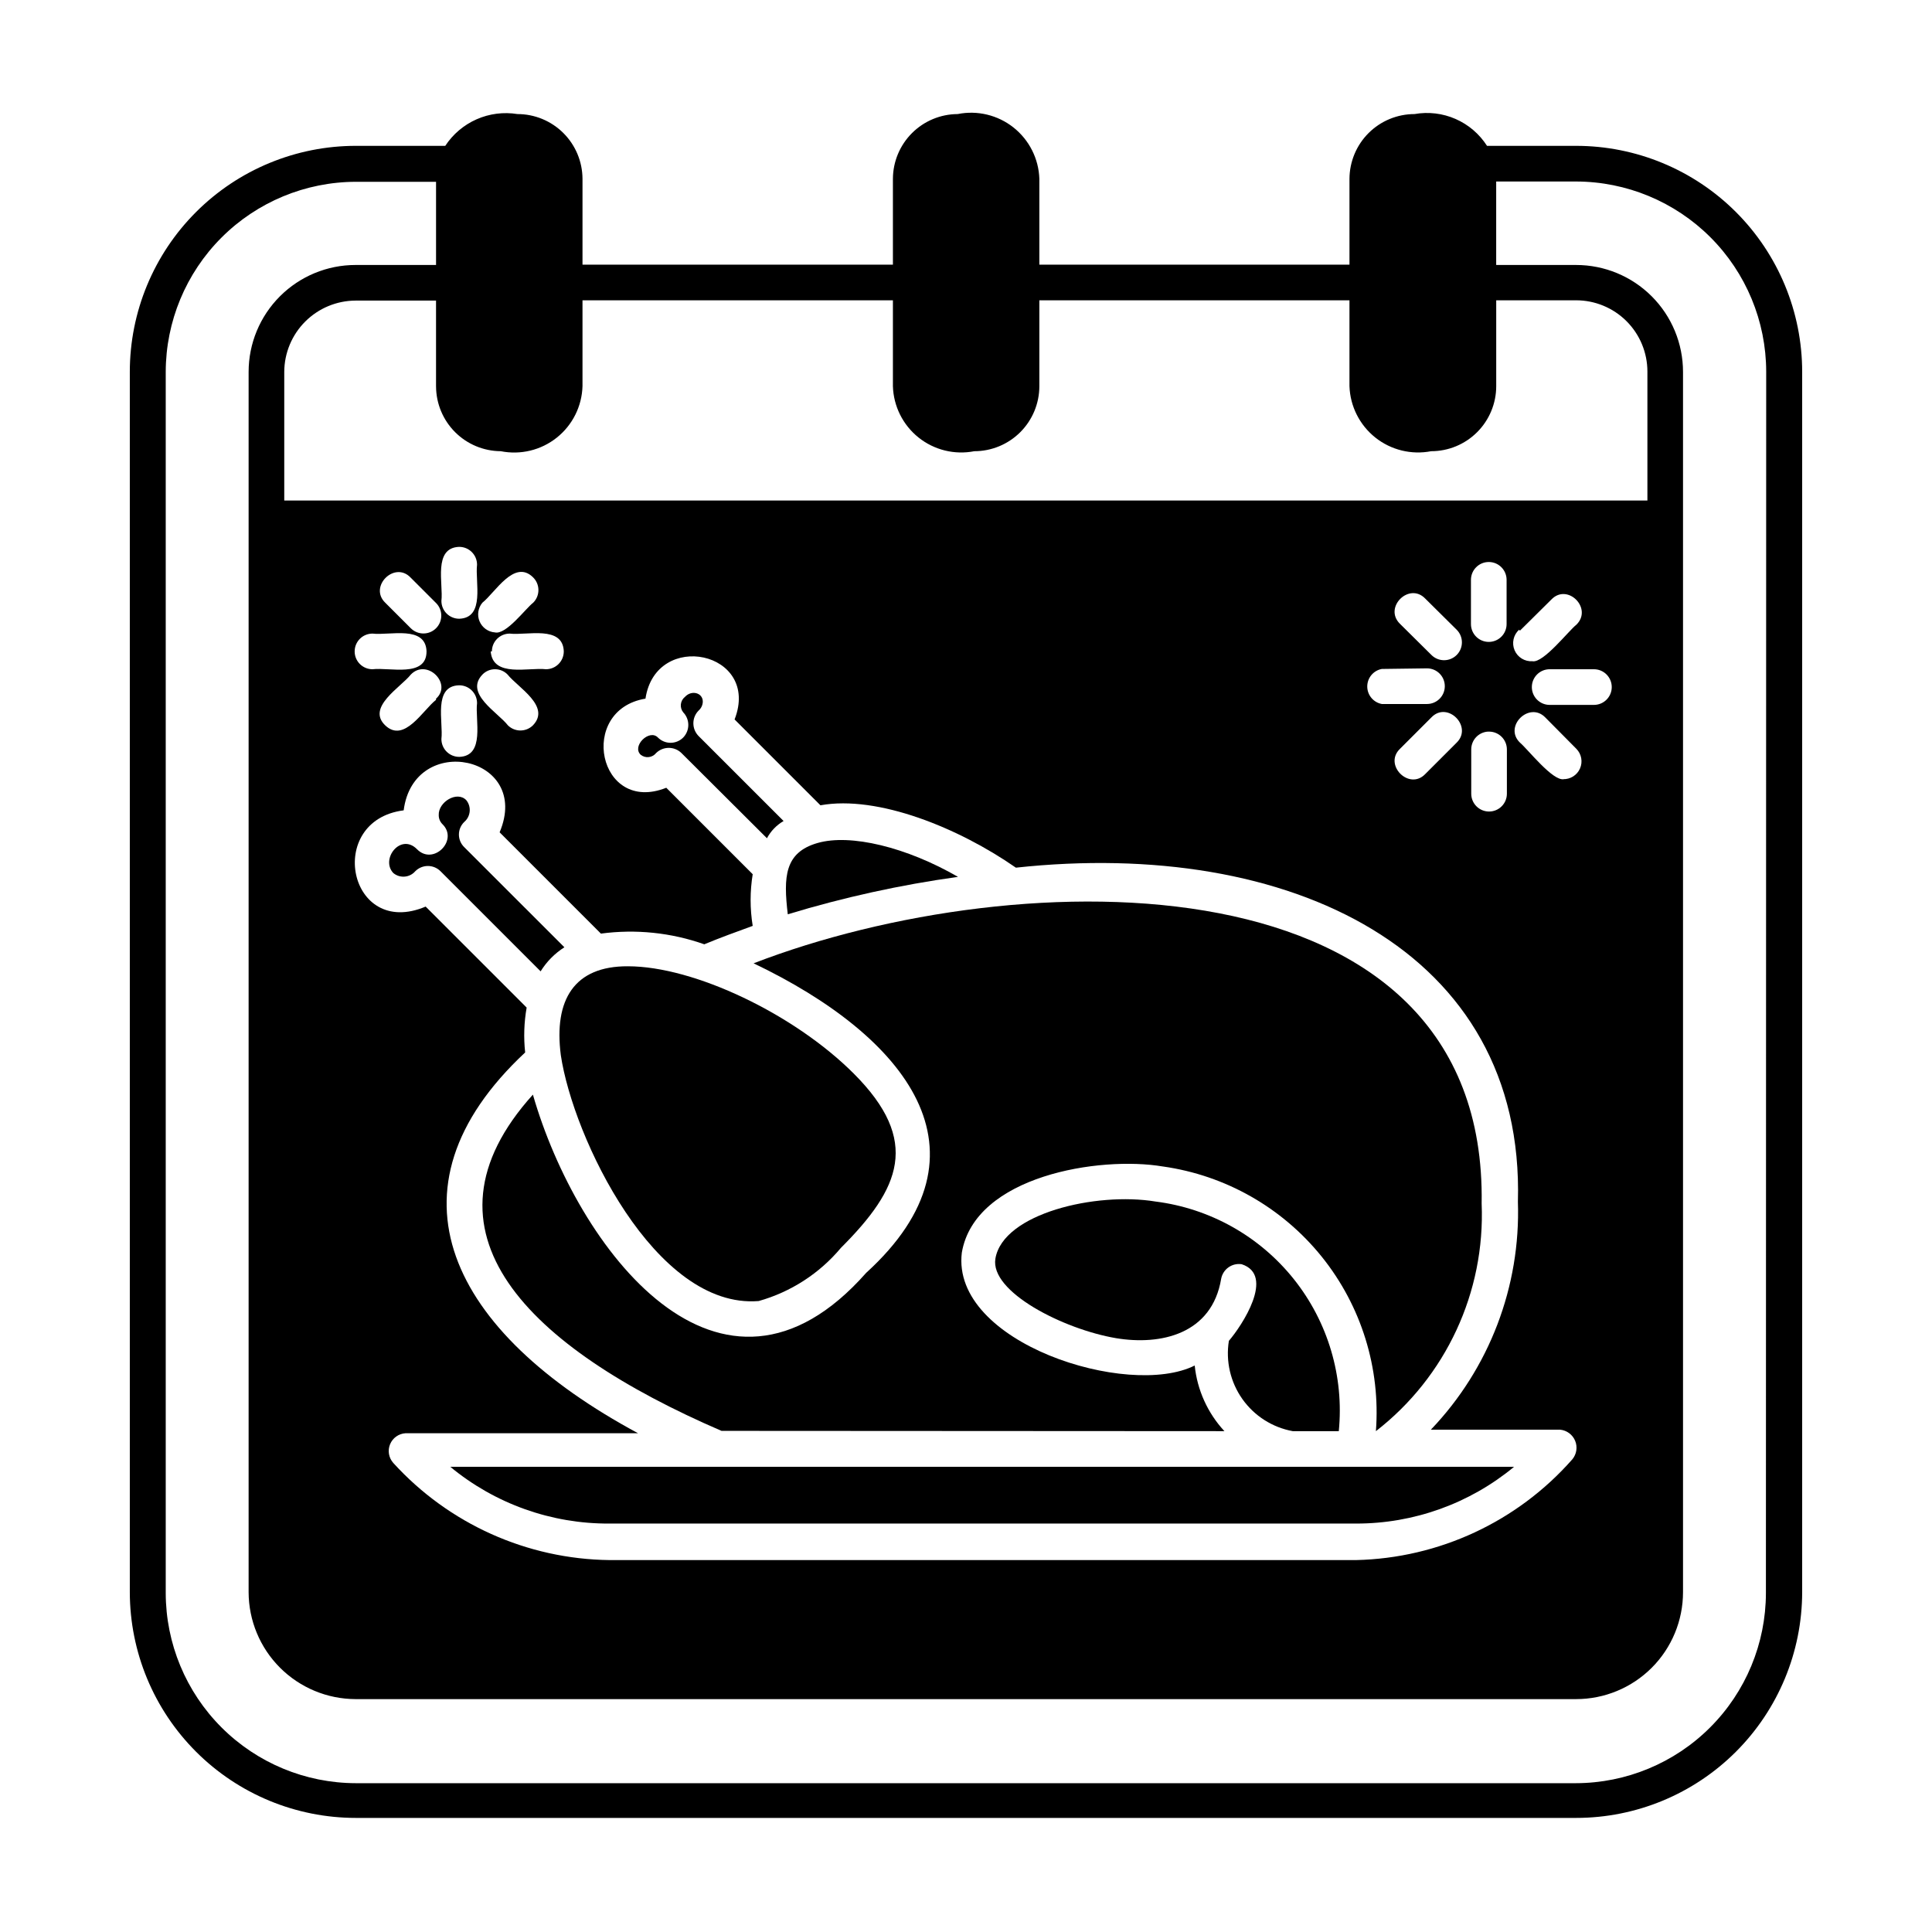
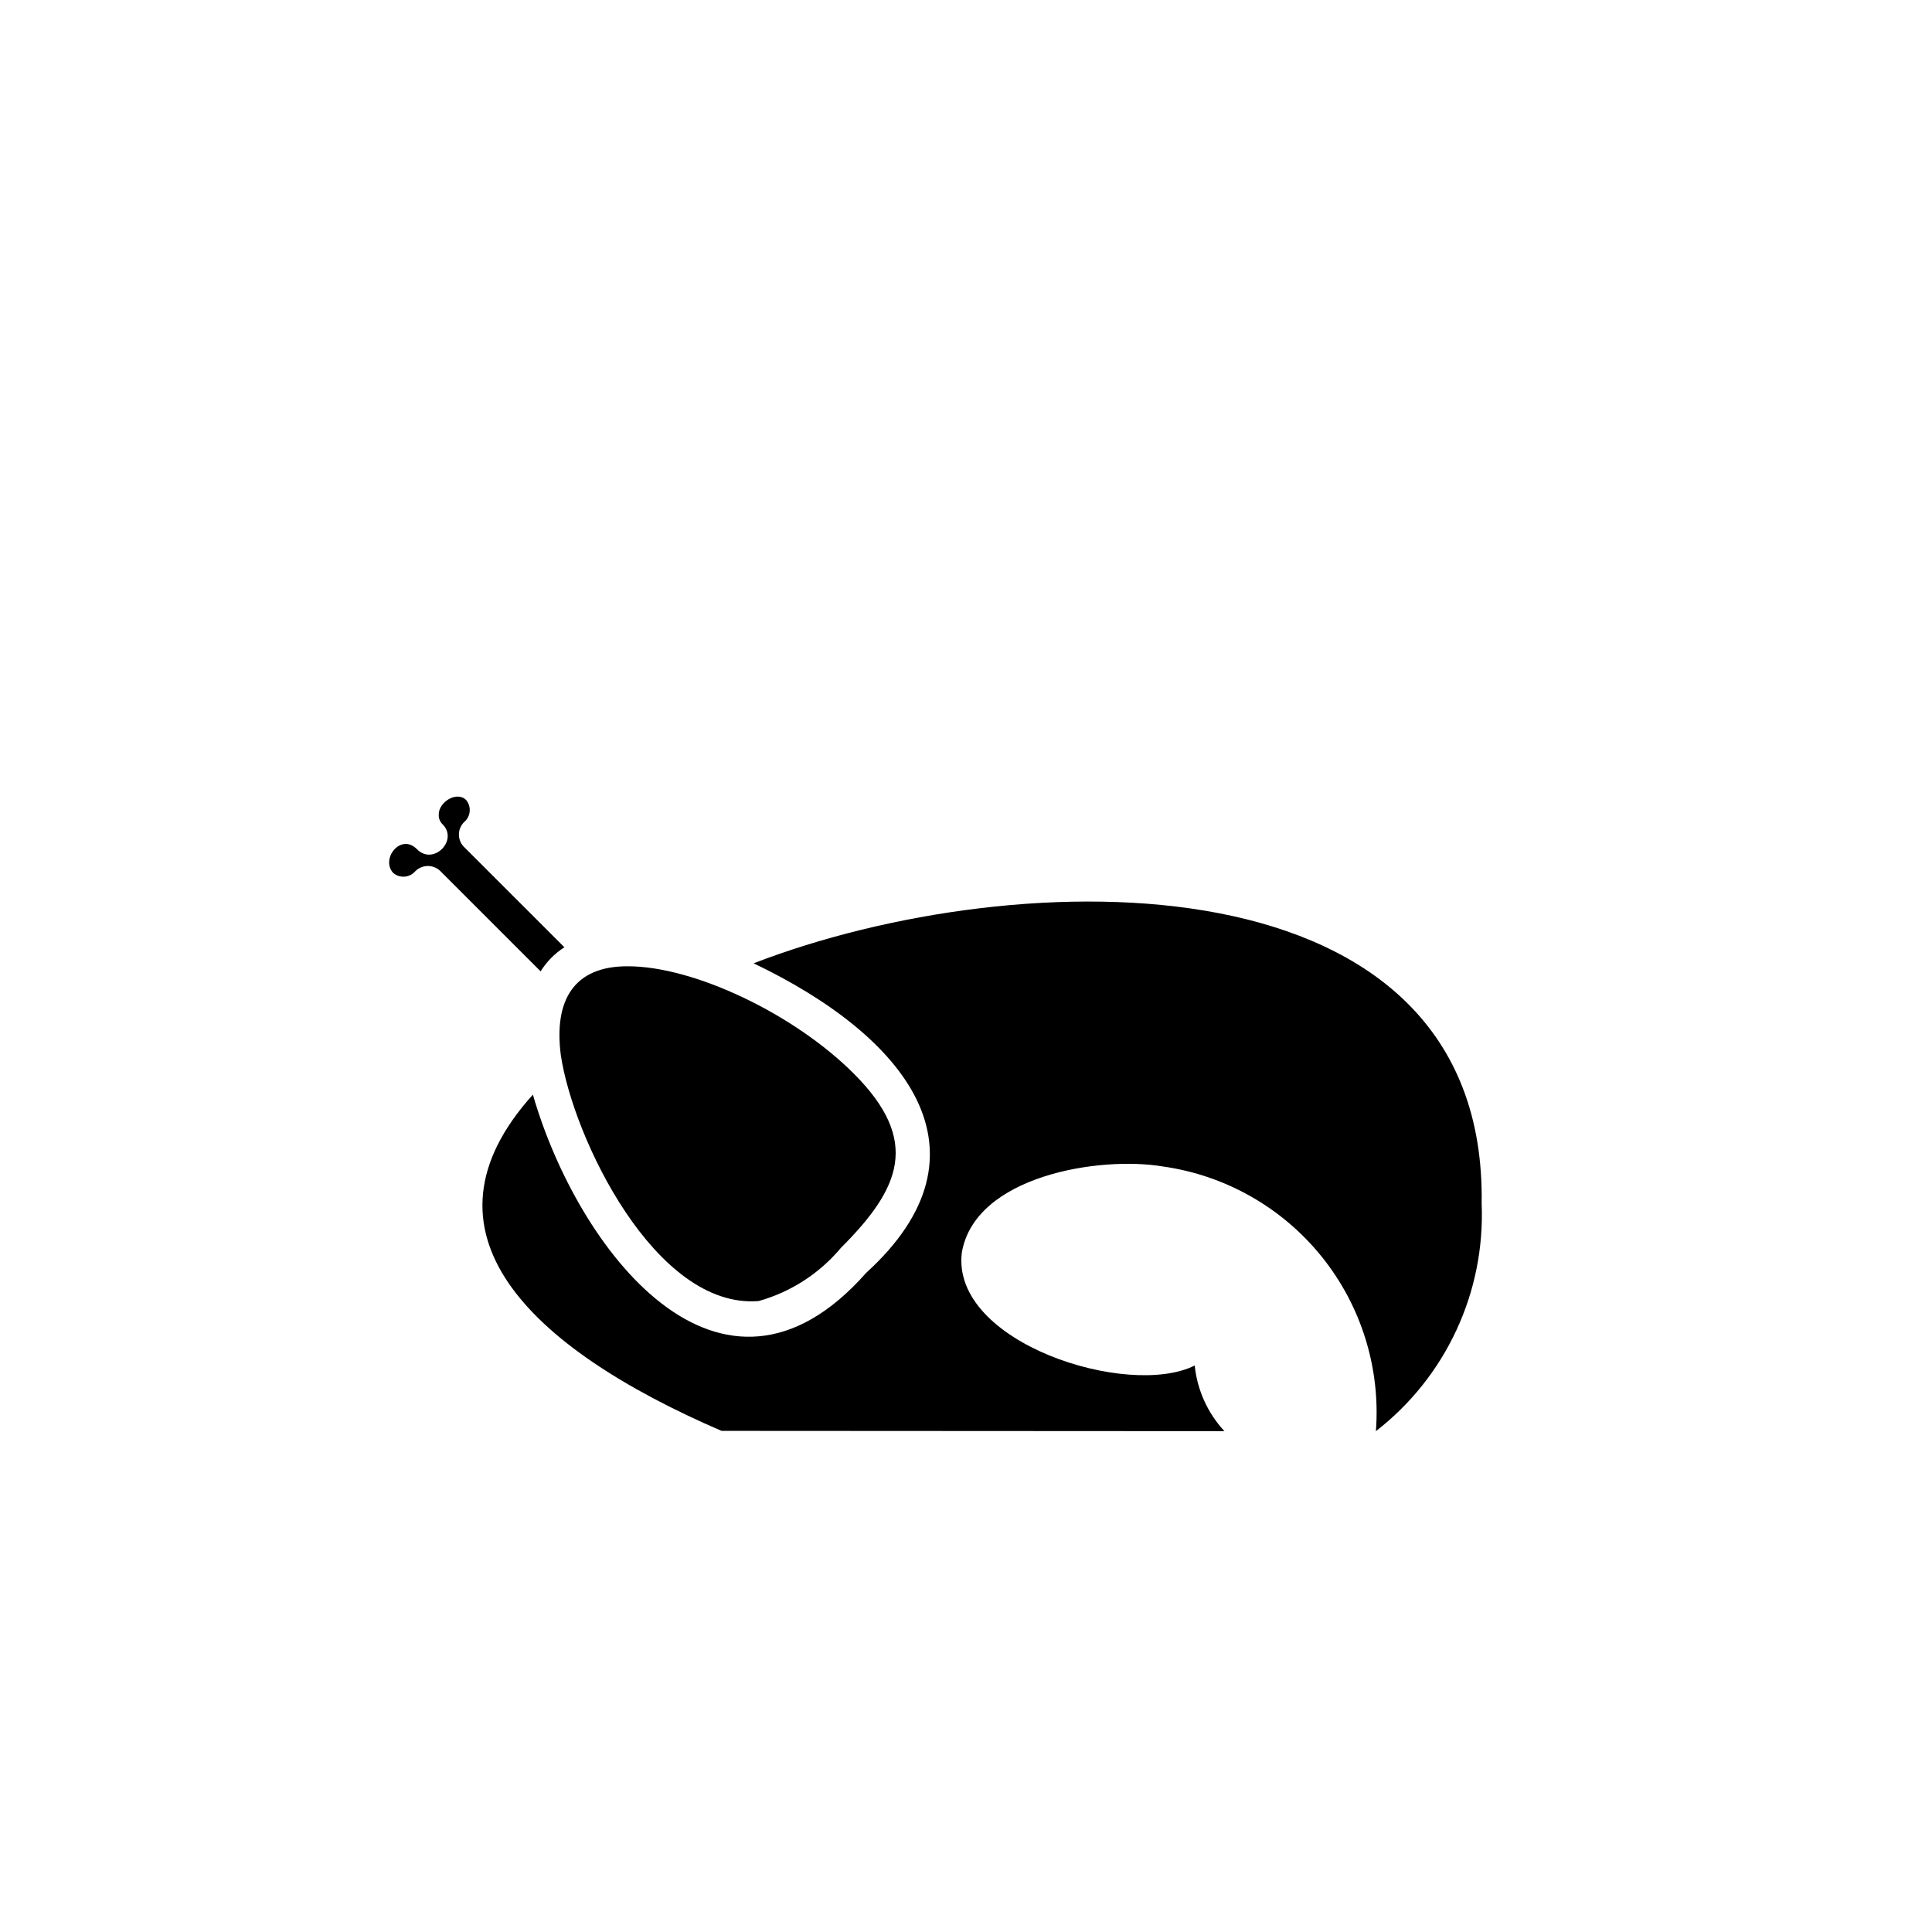
<svg xmlns="http://www.w3.org/2000/svg" fill="#000000" width="800px" height="800px" version="1.1" viewBox="144 144 512 512">
  <g>
-     <path d="m503.36 547.76c15.285 0.027 30.102-5.293 41.879-15.035h-281.9c11.863 9.809 26.801 15.129 42.195 15.035z" />
-     <path d="m486.59 523.27h12.203c1.426-14.469-2.852-28.926-11.922-40.293-9.074-11.363-22.223-18.738-36.648-20.559-15.742-2.598-40.383 3.148-42.43 15.113-1.496 8.816 18.027 18.734 31.961 21.098 11.809 1.969 25.426-1.023 27.867-15.742 0.477-2.535 2.875-4.242 5.43-3.856 8.973 2.914 0 16.375-3.387 20.309-0.871 5.41 0.414 10.945 3.578 15.422 3.164 4.473 7.957 7.527 13.348 8.508z" />
    <path d="m468.48 523.27c-4.438-4.793-7.203-10.898-7.871-17.395-17.555 8.816-64.629-5.984-61.715-29.914 3.465-20.387 36.527-25.664 53.293-22.828v-0.004c16.559 2.336 31.605 10.883 42.09 23.91 10.484 13.027 15.613 29.559 14.352 46.23 18.551-14.379 28.992-36.848 28.023-60.297 1.496-93.125-122.64-90.844-192.94-63.684 40.383 19.285 65.023 49.988 29.836 82.027-38.652 43.77-76.594-6.453-88.324-47.23-32.746 36.289-1.258 66.992 49.988 89.109z" />
-     <path d="m293.57 395.04-26.531-26.527c-0.91-0.875-1.422-2.086-1.422-3.348 0-1.262 0.512-2.469 1.422-3.344 1.695-1.461 1.938-3.992 0.551-5.746-2.441-2.598-7.477 0.473-7.32 3.938v-0.004c-0.012 0.883 0.328 1.734 0.945 2.363 4.41 4.25-2.363 11.098-6.691 6.691-4.328-4.41-9.762 2.598-6.297 6.297 1.746 1.457 4.336 1.246 5.824-0.473 0.887-0.891 2.09-1.391 3.348-1.391 1.254 0 2.457 0.5 3.344 1.391l26.527 26.527c1.594-2.57 3.746-4.75 6.301-6.375z" />
-     <path d="m397.88 376.38c-13.621-7.871-28.5-11.492-37.238-8.973-8.734 2.516-9.051 8.973-7.871 18.891 14.754-4.484 29.836-7.805 45.109-9.918z" />
-     <path d="m561.69 182.65h-23.617c-2.012-3.144-4.91-5.621-8.328-7.121-3.418-1.5-7.203-1.953-10.879-1.301-4.559 0-8.934 1.805-12.164 5.019s-5.055 7.582-5.078 12.141v22.75h-82.184v-22.75c-0.172-5.32-2.68-10.289-6.848-13.598-4.168-3.305-9.582-4.609-14.801-3.562-4.543 0.02-8.898 1.832-12.109 5.047-3.215 3.215-5.031 7.566-5.051 12.113v22.75h-82.262v-22.75c-0.02-4.559-1.848-8.926-5.078-12.141s-7.602-5.019-12.16-5.019c-3.664-0.594-7.418-0.113-10.812 1.379-3.394 1.496-6.285 3.941-8.32 7.043h-23.617 0.004c-15.902-0.02-31.16 6.281-42.41 17.52-11.254 11.234-17.574 26.484-17.574 42.387v323.38c0.02 15.875 6.34 31.09 17.574 42.309 11.23 11.219 26.457 17.52 42.332 17.52h323.38c15.871 0 31.098-6.301 42.332-17.52 11.23-11.219 17.551-26.434 17.574-42.309v-323.38c0-15.887-6.312-31.125-17.547-42.359s-26.473-17.547-42.359-17.547zm-284.97 80.926c5.231 1.043 10.656-0.27 14.828-3.594 4.172-3.32 6.668-8.316 6.82-13.648v-22.75h82.262v22.75c0.156 5.316 2.641 10.293 6.793 13.613 4.156 3.32 9.559 4.648 14.777 3.629 4.57 0 8.957-1.816 12.191-5.051 3.231-3.234 5.047-7.617 5.047-12.191v-22.75h82.184v22.75c0.18 5.324 2.684 10.297 6.848 13.617 4.164 3.316 9.574 4.641 14.801 3.625 4.574 0 8.957-1.816 12.191-5.051s5.051-7.617 5.051-12.191v-22.75h21.176c5.008 0 9.816 1.992 13.359 5.535 3.543 3.543 5.531 8.348 5.531 13.359v34.164h-361.25v-34.086c0.02-5.004 2.016-9.797 5.555-13.336 3.539-3.539 8.332-5.535 13.336-5.559h21.332v22.75h0.004c0.02 4.547 1.836 8.898 5.047 12.113 3.215 3.215 7.566 5.027 12.113 5.051zm6.453 159.33c-0.43-3.961-0.297-7.965 0.395-11.887l-26.766-26.766c-20.469 8.66-26.766-22.828-5.824-25.504 2.676-20.941 34.008-14.484 25.426 5.824l26.844 26.844c9.227-1.238 18.617-0.27 27.395 2.832 4.172-1.73 8.5-3.305 12.832-4.879-0.738-4.535-0.738-9.16 0-13.695l-22.906-22.91c-18.027 7.164-23.617-20.625-5.512-23.617 2.754-18.344 30.621-12.516 23.617 5.512l22.75 22.75c15.273-2.754 36.762 6.062 51.797 16.531 72.5-7.871 134.93 21.883 133.04 88.559v0.004c0.742 22.406-7.57 44.172-23.066 60.375h34.242c1.781 0.168 3.32 1.309 3.996 2.961 0.68 1.652 0.383 3.547-0.766 4.914-14.535 16.512-35.316 26.188-57.309 26.684h-197.82c-21.848-0.254-42.605-9.578-57.309-25.738-1.211-1.352-1.547-3.273-0.859-4.949 0.688-1.68 2.277-2.816 4.086-2.926h61.637c-49.75-26.762-68.957-64.469-29.914-100.92zm-17.477-114.93 0.004-0.004c-2.609 0-4.723-2.113-4.723-4.723 0.551-4.488-2.281-14.09 4.723-14.328v0.004c2.606 0 4.723 2.113 4.723 4.723-0.551 4.566 2.203 14.09-4.723 14.324zm0 17.633h0.004c2.606 0 4.723 2.113 4.723 4.723-0.551 4.488 2.203 14.012-4.723 14.25v-0.004c-2.609 0-4.723-2.113-4.723-4.723 0.551-4.484-2.285-14.09 4.723-14.246zm-6.141 3.856c-3.465 2.676-8.422 11.57-13.461 6.769-5.039-4.801 4.094-10.078 6.769-13.461 4.254-4.406 11.102 2.441 6.695 6.375zm12.281-6.691h0.004c0.875-0.91 2.082-1.422 3.344-1.422s2.469 0.512 3.344 1.422c2.676 3.387 11.57 8.422 6.691 13.461-1.836 1.801-4.773 1.801-6.609 0-2.68-3.465-11.574-8.422-6.769-13.461zm2.519-6.141c0-2.609 2.117-4.723 4.727-4.723 4.488 0.551 14.09-2.281 14.328 4.723h-0.004c0 2.609-2.113 4.723-4.723 4.723-4.566-0.551-14.09 2.285-14.641-4.723zm10.941-12.91c-2.047 1.574-7.164 8.582-10.156 7.871h0.004c-1.793-0.137-3.356-1.27-4.055-2.926-0.695-1.656-0.406-3.566 0.75-4.945 3.387-2.676 8.422-11.57 13.383-6.769h-0.004c0.926 0.879 1.457 2.094 1.469 3.367 0.016 1.277-0.484 2.504-1.387 3.402zm-32.434 6.769-6.769-6.769c-4.41-4.25 2.441-11.098 6.691-6.691l6.769 6.769h0.004c1.848 1.848 1.848 4.844 0 6.691-1.848 1.848-4.844 1.848-6.691 0zm4.172 6.141c0 7.008-9.762 4.172-14.328 4.723h0.004c-2.609 0-4.723-2.113-4.723-4.723 0-2.609 2.113-4.723 4.723-4.723 4.566 0.551 14.09-2.281 14.328 4.723zm266.31 0.945-8.344-8.266c-4.41-4.328 2.441-11.098 6.691-6.691l8.344 8.266c1.848 1.848 1.848 4.844 0 6.691-1.848 1.848-4.844 1.848-6.691 0zm6.691 23.223-8.344 8.344c-4.25 4.41-11.098-2.441-6.691-6.691l8.344-8.344c4.254-4.406 11.023 2.441 6.691 6.691zm-7.871-19.68c2.609 0 4.723 2.113 4.723 4.723s-2.113 4.723-4.723 4.723h-11.965c-2.238-0.414-3.863-2.367-3.863-4.644s1.625-4.231 3.863-4.644zm16.453 16.766c2.609 0 4.723 2.117 4.723 4.727v11.727c0 2.609-2.113 4.723-4.723 4.723s-4.723-2.113-4.723-4.723v-11.727c-0.008-2.492 1.922-4.559 4.406-4.727zm-4.801-28.496v-11.727c0-2.609 2.113-4.727 4.723-4.727s4.723 2.117 4.723 4.727v11.73-0.004c0 2.609-2.113 4.723-4.723 4.723s-4.723-2.113-4.723-4.723zm24.641 41.094c-2.914 0.629-9.523-7.871-11.652-9.684-4.41-4.25 2.441-11.02 6.691-6.691l8.266 8.344c1.355 1.379 1.73 3.449 0.949 5.215-0.781 1.77-2.559 2.887-4.492 2.816zm-11.652-39.359 8.344-8.266c4.25-4.41 11.02 2.363 6.613 6.691-2.047 1.574-8.738 10.234-11.652 9.684v-0.004c-2.035 0.133-3.934-1.035-4.731-2.914s-0.32-4.055 1.188-5.43zm7.871 19.68c-2.609 0-4.723-2.117-4.723-4.723 0-2.609 2.113-4.727 4.723-4.727h11.73c2.609 0 4.723 2.117 4.723 4.727 0 2.606-2.113 4.723-4.723 4.723zm57.309 235.38v-0.004c-0.02 13.355-5.336 26.16-14.781 35.602-9.441 9.445-22.246 14.758-35.602 14.781h-323.3c-13.355-0.023-26.16-5.336-35.602-14.781-9.445-9.441-14.762-22.246-14.781-35.602v-323.62c0.02-13.355 5.336-26.16 14.781-35.602 9.441-9.445 22.246-14.758 35.602-14.781h21.254v22.043h-21.336c-7.516 0-14.723 2.984-20.035 8.301-5.316 5.312-8.301 12.523-8.301 20.039v323.38c0.02 7.508 3.012 14.707 8.32 20.016 5.312 5.309 12.508 8.301 20.016 8.324h323.46c7.516 0 14.723-2.988 20.039-8.301 5.312-5.316 8.297-12.523 8.297-20.039v-323.38c0-7.516-2.984-14.727-8.297-20.039-5.316-5.316-12.523-8.301-20.039-8.301h-21.176v-22.121h21.176c13.355 0.023 26.156 5.336 35.602 14.781 9.441 9.441 14.758 22.246 14.777 35.602z" />
+     <path d="m293.57 395.04-26.531-26.527c-0.91-0.875-1.422-2.086-1.422-3.348 0-1.262 0.512-2.469 1.422-3.344 1.695-1.461 1.938-3.992 0.551-5.746-2.441-2.598-7.477 0.473-7.32 3.938c-0.012 0.883 0.328 1.734 0.945 2.363 4.41 4.25-2.363 11.098-6.691 6.691-4.328-4.41-9.762 2.598-6.297 6.297 1.746 1.457 4.336 1.246 5.824-0.473 0.887-0.891 2.09-1.391 3.348-1.391 1.254 0 2.457 0.5 3.344 1.391l26.527 26.527c1.594-2.57 3.746-4.75 6.301-6.375z" />
    <path d="m292.62 423.61c3.227 21.805 25.031 67.383 52.426 65.18v0.004c8.523-2.394 16.125-7.305 21.805-14.094 15.742-15.742 21.254-28.34 3.387-46.207-15.742-15.742-42.273-28.418-59.828-28.418-14.246-0.078-19.68 8.895-17.789 23.535z" />
-     <path d="m351.66 361.58-22.516-22.512c-1.859-1.875-1.859-4.898 0-6.769 0.684-0.598 1.086-1.457 1.105-2.363 0-2.363-2.992-3.148-4.723-1.258h-0.004c-0.605 0.477-0.992 1.18-1.082 1.945-0.09 0.77 0.133 1.543 0.613 2.144 1.809 1.863 1.809 4.828 0 6.691-0.887 0.891-2.094 1.391-3.348 1.391-1.254 0-2.461-0.5-3.344-1.391-2.281-2.363-7.008 2.281-4.566 4.566 0.605 0.48 1.375 0.703 2.144 0.613 0.766-0.09 1.469-0.48 1.949-1.086 1.863-1.809 4.828-1.809 6.691 0l22.672 22.594c1.012-1.902 2.539-3.484 4.406-4.566z" />
  </g>
</svg>